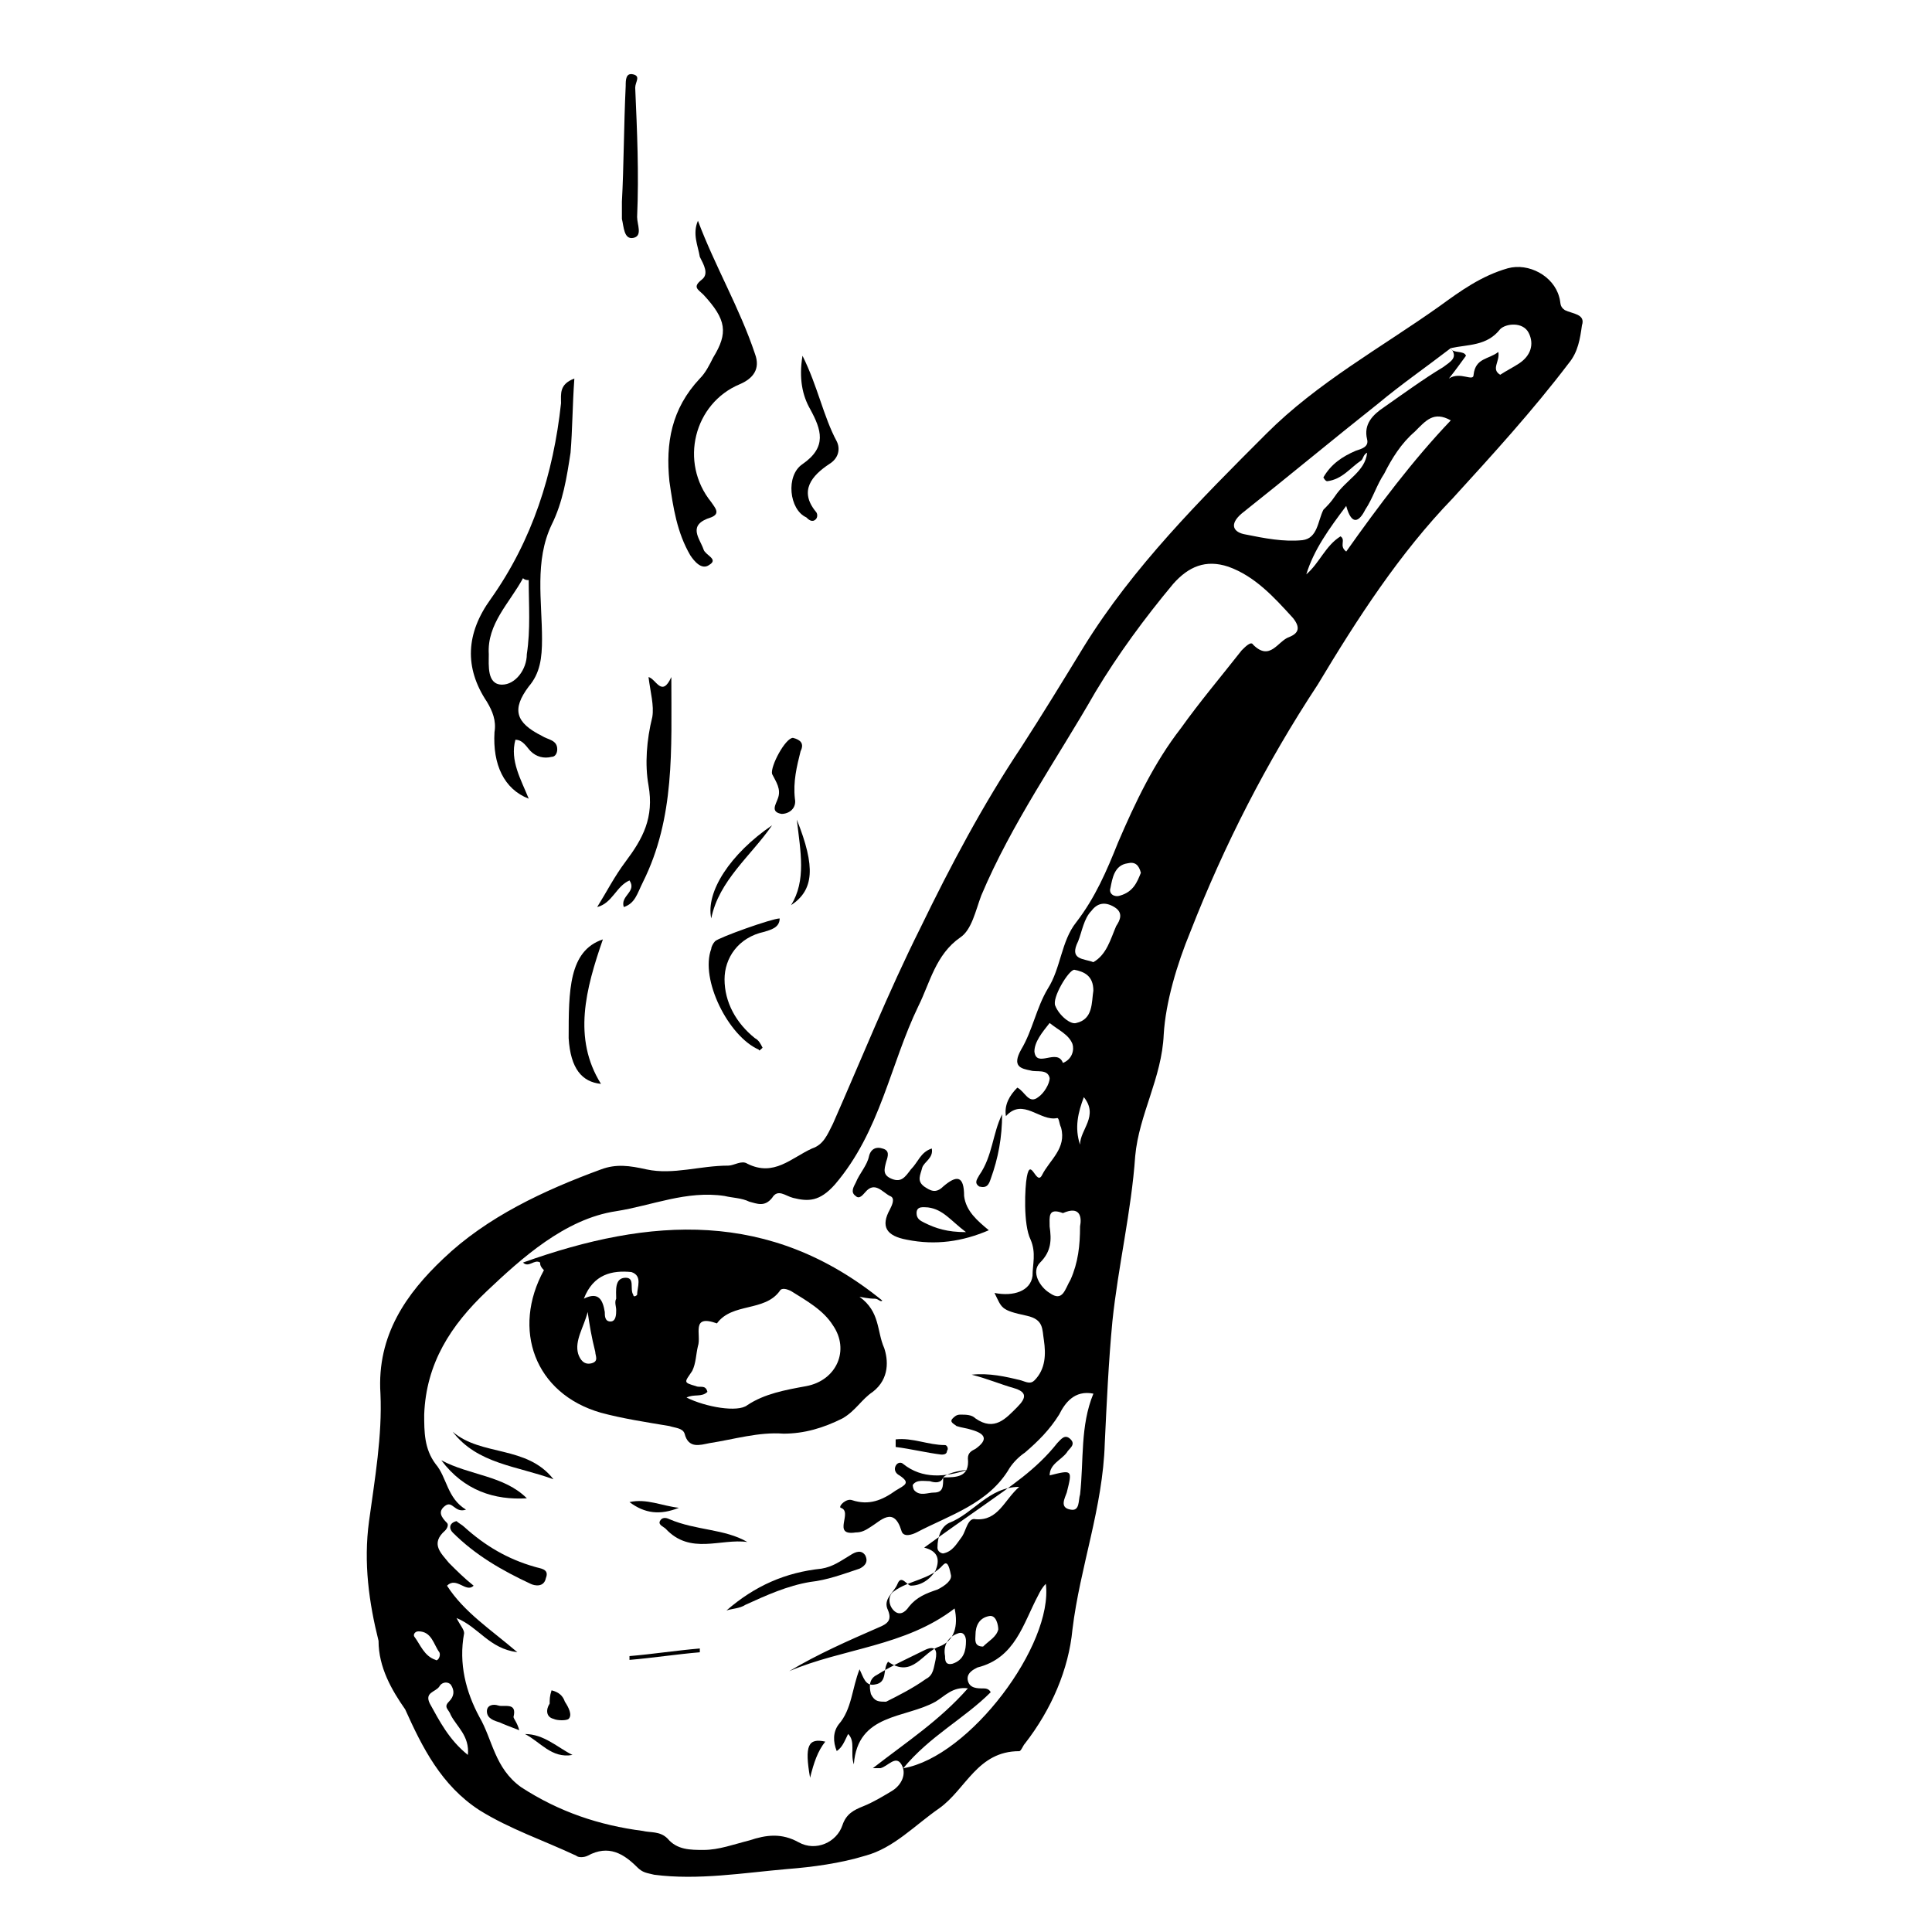
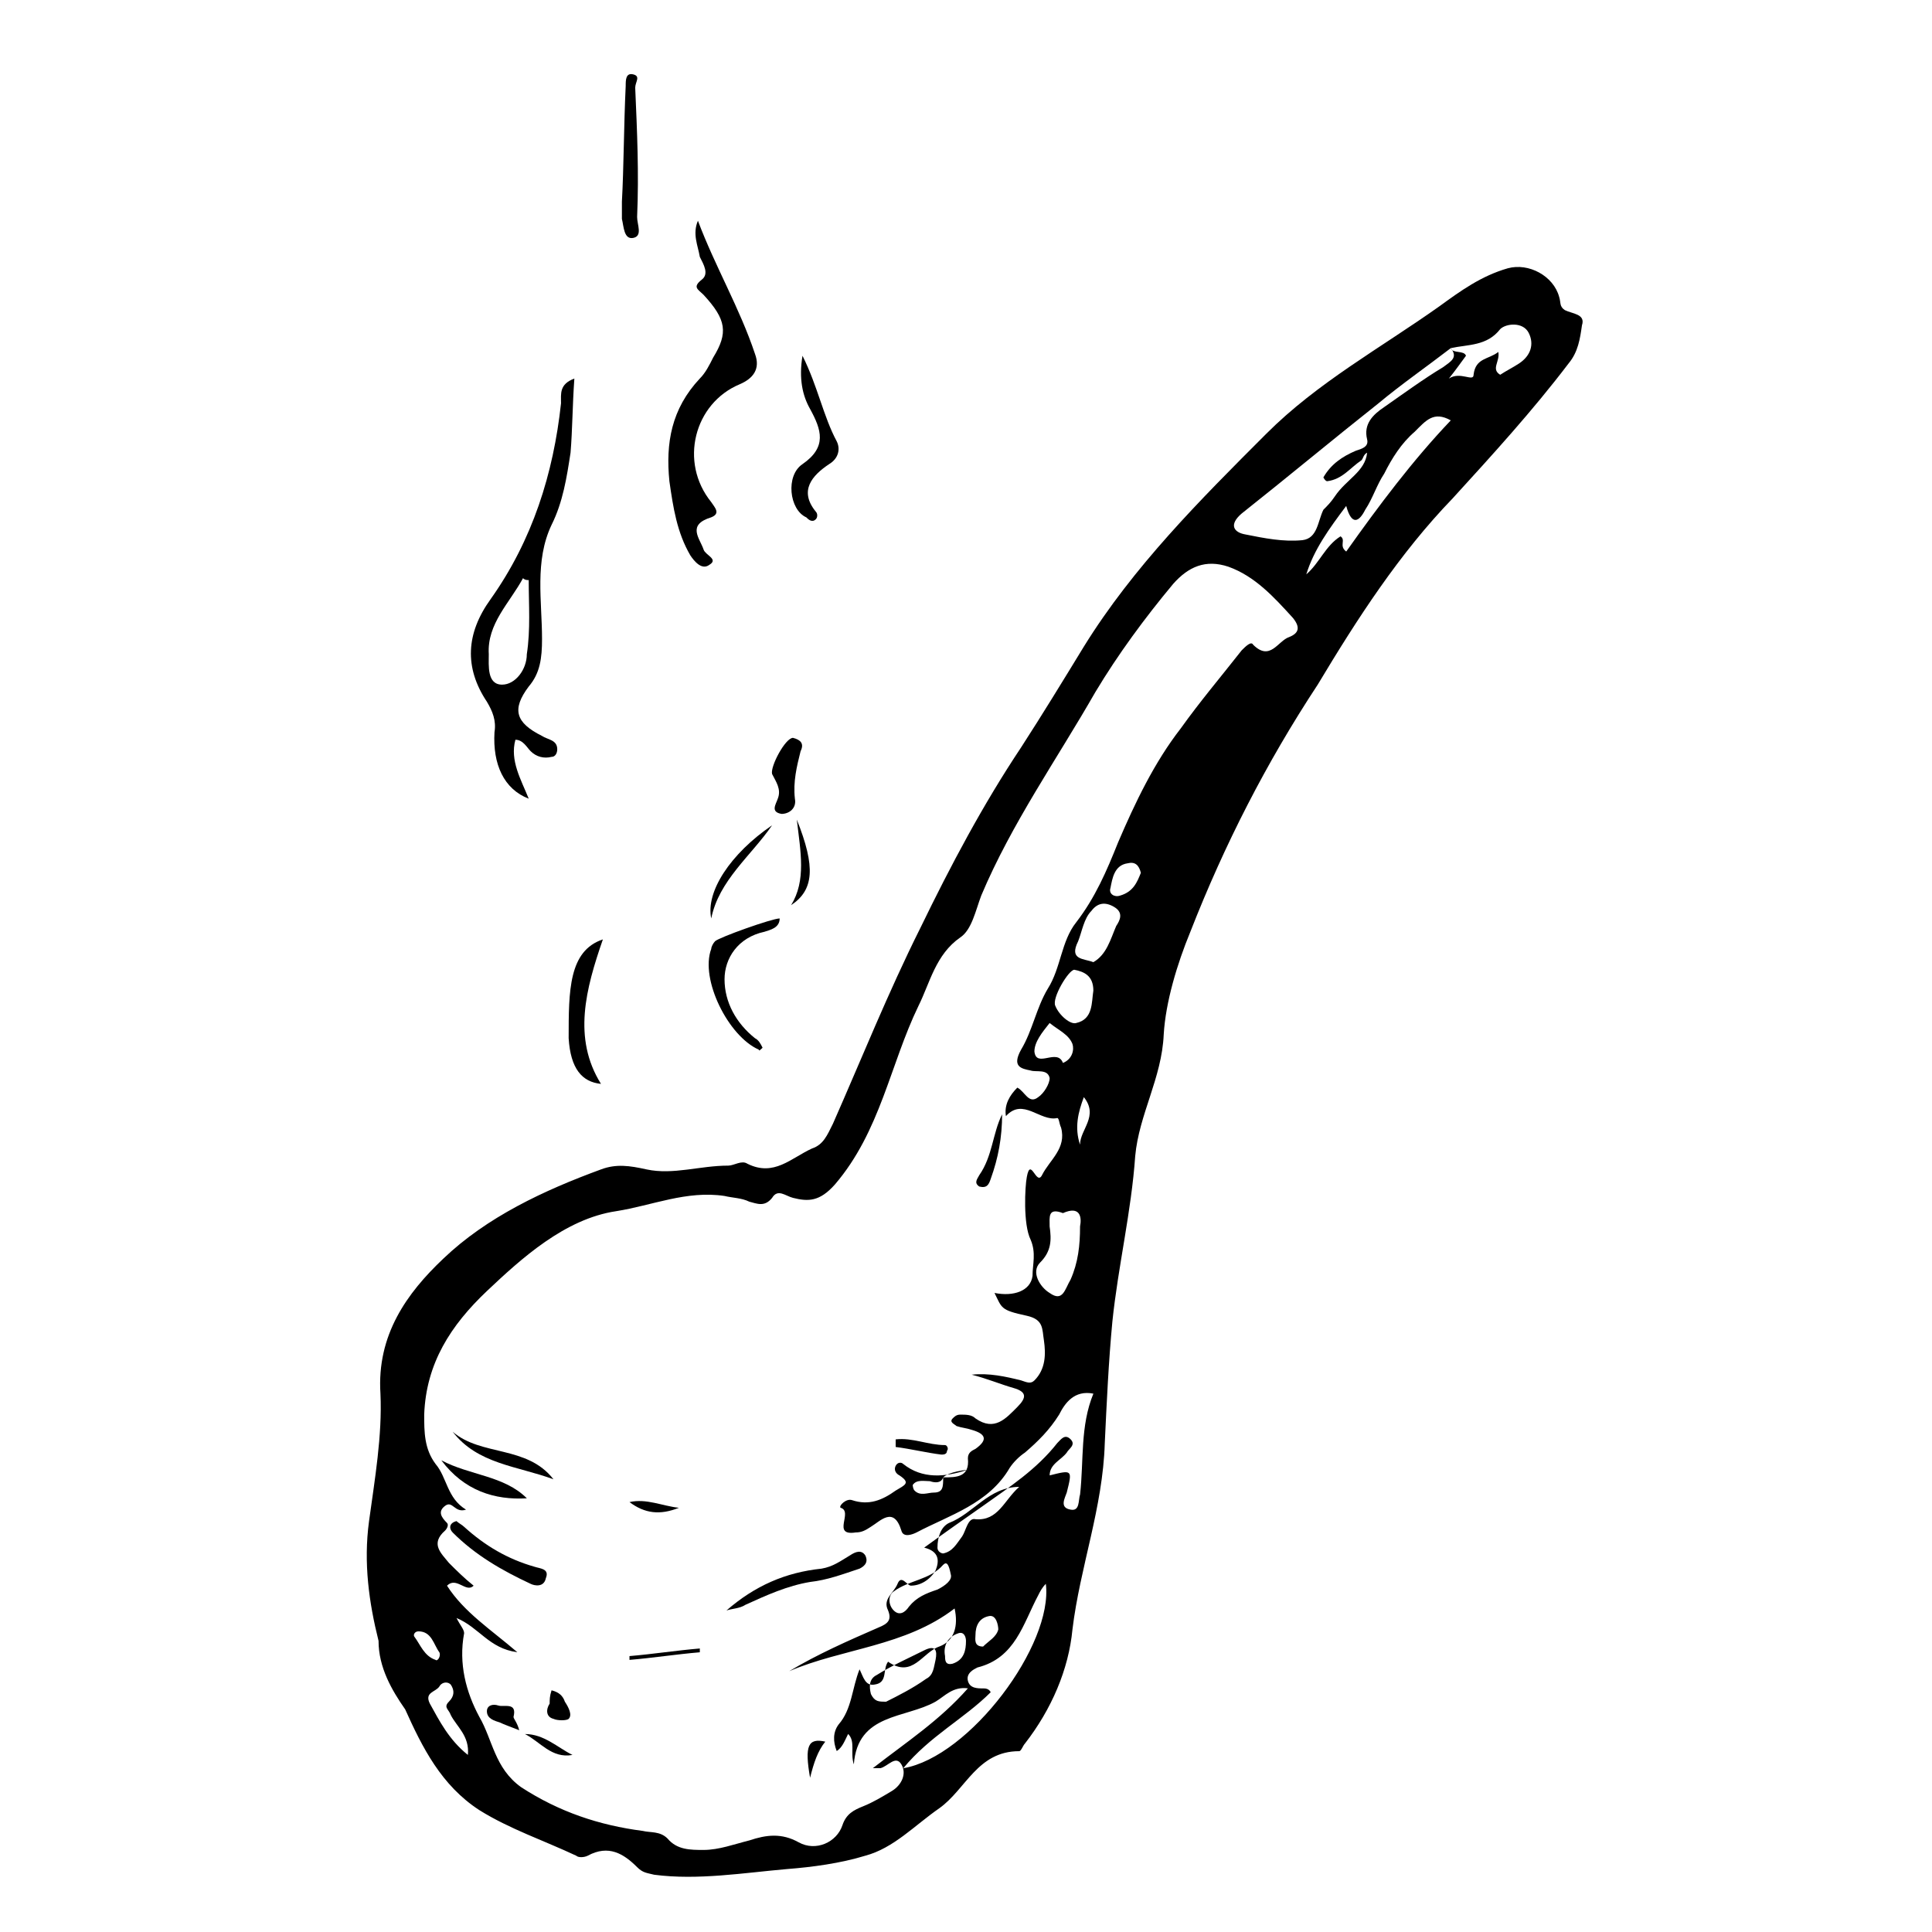
<svg xmlns="http://www.w3.org/2000/svg" fill="#000000" width="800px" height="800px" version="1.1" viewBox="144 144 512 512">
  <g>
    <path d="m244.32 578.85c-2.519-10.078-4.031-20.656-2.519-31.738s3.527-22.672 3.023-33.754c-1.008-15.617 7.055-26.703 16.625-35.77 11.586-11.082 26.703-18.137 41.816-23.68 4.031-1.512 7.559-1.008 12.09 0 7.055 1.512 14.105-1.008 21.664-1.008 1.512 0 3.527-1.512 5.039-0.504 7.055 3.527 11.586-1.512 17.129-4.031 3.023-1.008 4.031-3.527 5.543-6.551 7.559-17.129 14.609-34.762 23.176-51.891 8.062-16.625 16.625-32.746 26.703-47.863 5.543-8.566 11.082-17.633 16.625-26.703 13.098-21.16 30.73-38.793 48.367-56.426 13.602-13.602 30.23-22.672 45.848-33.754 5.543-4.031 11.082-8.062 18.137-10.078 5.543-1.512 12.09 2.016 13.602 7.559 0.504 1.512 0 2.519 1.512 3.527 2.016 1.008 5.543 1.008 4.535 4.031-0.504 3.527-1.008 7.055-3.527 10.078-9.574 12.594-20.152 24.184-30.73 35.77-14.105 14.609-25.191 31.738-35.77 49.375-13.602 20.656-24.688 42.32-33.754 65.496-3.527 8.566-6.551 18.641-7.055 27.207-0.504 11.586-6.551 21.16-7.559 32.242-1.008 14.609-4.535 29.223-6.047 43.832-1.008 10.578-1.512 21.664-2.016 32.242-0.504 17.129-6.551 32.746-8.566 49.375-1.008 10.578-5.543 21.16-12.594 30.23-0.504 0.504-1.008 2.016-1.512 2.016-11.082 0-14.105 10.078-21.16 15.113-6.551 4.535-12.09 10.578-19.648 12.594-6.551 2.016-14.105 3.023-20.656 3.527-11.586 1.008-23.68 3.023-35.266 1.512-2.016-0.504-3.023-0.504-4.535-2.016-3.527-3.527-7.559-6.047-13.098-3.023-1.008 0.504-2.519 0.504-3.023 0-8.566-4.031-17.633-7.055-25.695-12.09-10.078-6.551-15.113-16.625-19.648-26.703-3.527-5.047-7.055-11.094-7.055-18.145zm284.15-342.59c-6.551 5.039-13.098 9.574-19.145 14.609-12.09 9.574-24.184 19.648-36.273 29.223-3.527 3.023-2.016 5.039 1.008 5.543 5.039 1.008 10.078 2.016 15.113 1.512 4.031-0.504 4.031-5.039 5.543-8.062 1.008-1.008 2.016-2.016 3.023-3.527 3.023-4.535 8.059-6.551 8.562-11.59-1.008 0.504-1.008 1.512-1.512 2.016-3.023 2.016-5.039 5.039-9.07 5.543-0.504 0-1.008-1.008-1.008-1.008 2.016-3.527 5.039-5.543 8.566-7.055 1.512-0.504 3.527-1.008 3.023-3.023-1.008-4.031 1.512-6.551 4.535-8.566 5.039-3.527 10.578-7.559 15.617-10.578 2.016-1.512 4.031-2.516 2.016-5.035 0.504 1.512 3.527 0.504 4.031 2.016-1.512 2.016-2.519 3.527-4.535 6.047 3.023-2.016 6.551 1.008 6.551-1.008 0.504-4.535 4.031-4.031 6.551-6.047 0.504 2.519-2.016 4.535 0.504 6.047 1.512-1.008 3.527-2.016 5.039-3.023 3.023-2.016 4.031-5.039 2.519-8.062-1.512-3.023-6.047-2.519-7.559-1.008-3.527 4.535-8.566 4.031-13.102 5.039zm-134.52 299.26c3.527 0 7.055 0 6.551-5.039 0-1.512 1.008-2.016 2.016-2.519 3.527-2.519 2.519-4.031-1.008-5.039-1.512-0.504-2.519-0.504-4.031-1.008-0.504-0.504-2.016-1.008-1.008-2.016 0.504-0.504 1.008-1.008 2.016-1.008 1.512 0 3.023 0 4.031 1.008 5.039 3.527 8.062 0 11.082-3.023 2.519-2.519 2.519-4.031-1.008-5.039-3.527-1.008-7.055-2.519-11.082-3.527 4.535-0.504 9.07 0.504 13.098 1.512 1.512 0.504 2.519 1.008 3.527 0 3.023-3.023 3.023-7.055 2.519-10.578-0.504-3.023 0-5.543-4.535-6.551-7.055-1.512-6.551-2.016-8.566-6.047 5.039 1.008 9.574-0.504 10.078-4.535 0-3.023 1.008-6.047-0.504-9.574-2.016-4.031-1.512-14.105-1.008-16.625 1.008-5.543 2.519 2.519 4.031-0.504 2.016-4.031 6.551-7.055 5.039-12.594-0.504-1.008-0.504-2.519-1.008-2.519-4.535 1.008-9.07-5.543-13.602-0.504-0.504-3.023 1.008-5.543 3.023-7.559 2.016 1.008 3.023 4.535 5.543 2.519 1.512-1.008 3.023-3.527 3.023-5.039-0.504-2.519-3.527-1.512-5.039-2.016-2.519-0.504-5.039-1.008-2.519-5.543 3.023-5.039 4.031-11.082 7.055-16.121 3.527-5.543 3.527-12.594 7.559-17.633 5.039-6.551 8.062-13.602 11.082-21.16 4.535-10.578 9.574-21.16 16.625-30.23 5.039-7.055 10.578-13.602 16.121-20.656 1.008-1.008 2.519-2.519 3.023-1.512 4.535 4.535 6.551-1.008 9.574-2.016 2.519-1.008 3.023-2.519 1.008-5.039-5.039-5.543-10.078-11.082-17.129-13.602-6.047-2.016-10.578 0-14.609 4.535-7.559 9.07-14.609 18.641-20.656 28.719-10.078 17.633-22.168 34.762-30.23 53.906-1.512 4.031-2.519 9.07-5.543 11.082-6.551 4.535-8.062 12.09-11.082 18.137-7.559 15.617-10.078 33.25-22.168 47.359-4.031 4.535-7.055 4.535-11.082 3.527-2.016-0.504-4.031-2.519-5.543 0-2.016 2.519-4.031 1.512-6.047 1.008-2.016-1.008-4.535-1.008-6.551-1.512-10.078-1.512-19.145 2.519-28.719 4.031-13.602 2.016-25.191 12.594-34.258 21.16-9.574 9.07-16.121 19.145-16.625 32.746 0 4.535 0 9.07 3.023 13.098 3.023 3.527 3.023 9.07 8.062 12.09-3.023 1.008-3.527-2.519-5.543-1.008-2.016 1.512-1.008 3.023 0.504 4.535 0.504 0.504 0 1.512-0.504 2.016-4.031 3.527-1.008 6.047 1.008 8.566 2.016 2.016 4.031 4.031 6.551 6.047-2.016 2.016-4.535-2.519-7.055 0 4.535 7.055 11.586 11.586 18.641 17.633-7.559-1.008-10.078-6.551-16.121-9.07 1.008 2.016 2.016 3.023 2.016 4.031-1.512 8.062 0.504 15.617 4.031 22.168 3.527 6.047 4.031 13.602 11.082 18.641 10.078 6.551 20.656 10.078 32.242 11.586 2.016 0.504 4.535 0 6.551 2.016 2.519 3.023 6.047 3.023 9.574 3.023 4.031 0 8.062-1.512 12.09-2.519 4.535-1.512 8.566-2.016 13.098 0.504 4.535 2.519 10.078 0 11.586-4.535 1.008-3.023 3.023-4.031 5.543-5.039 2.519-1.008 5.039-2.519 7.559-4.031s4.031-4.535 2.519-7.055-3.527 0.504-5.543 1.008h-2.016c9.07-7.055 17.633-12.594 25.191-21.16-4.031-0.504-6.047 2.016-8.566 3.527-8.062 4.535-20.656 3.023-21.664 16.625-1.008-3.023 0.504-6.047-1.512-8.062-1.008 2.016-1.512 3.527-3.023 4.535-1.008-2.519-1.008-5.039 0.504-7.055 3.527-4.031 3.527-9.574 5.543-14.609 1.008 2.016 1.512 4.535 4.031 4.031 3.527-0.504 2.016-4.031 3.527-6.047 6.551 4.535 9.07-2.519 13.602-4.031 4.031-1.512 5.039-5.543 4.031-10.078-13.098 10.078-29.727 10.578-43.832 16.625 7.559-4.535 15.617-8.062 23.68-11.586 2.519-1.008 3.527-2.016 2.519-4.535-1.512-3.023 1.512-4.535 2.519-7.055 1.008-2.519 2.519 0.504 3.527 0.504 2.519 0 5.039-1.512 6.551-4.031 1.008-2.519 1.008-5.039-3.023-6.047 5.543-4.031 10.578-7.559 15.617-11.082 7.055-5.039 14.105-9.574 19.648-16.625 1.008-1.008 2.016-2.519 3.527-1.008 1.512 1.512-0.504 2.519-1.008 3.527-1.512 2.016-4.535 3.023-4.535 6.047 6.047-1.512 6.047-1.512 4.535 4.535-0.504 1.512-2.016 4.031 1.008 4.535 2.519 0.504 2.016-2.519 2.519-4.031 1.008-9.07 0-18.137 3.527-26.703-5.039-1.008-7.559 2.519-9.07 5.543-2.519 4.031-5.543 7.055-9.07 10.078-1.512 1.008-3.023 2.519-4.031 4.031-5.543 9.574-16.121 12.594-24.688 17.129-1.008 0.504-3.527 1.512-4.031-0.504-2.016-6.551-5.543-2.519-8.062-1.008-1.512 1.008-2.519 1.512-4.031 1.512-6.551 1.008-0.504-5.543-4.031-6.551-0.504-0.504 1.512-2.519 3.023-2.016 4.535 1.512 8.062 0 11.586-2.519 2.519-1.512 4.031-2.016 1.008-4.031-1.008-0.504-1.512-1.512-1.008-2.519 0.504-1.008 1.512-1.008 2.016-0.504 5.039 4.031 11.082 3.527 17.129 1.512-4.531 0.523-6.043 1.531-6.547 2.035-0.504 1.512-2.016 1.512-3.527 1.008-1.512 0-3.527-0.504-4.535 1.008 0 0 0 1.008 0.504 1.512 1.512 1.512 3.527 0.504 5.039 0.504 2.519 0 2.519-1.512 2.519-4.031zm27.207 28.215c-1.008 1.008-1.512 2.016-2.016 3.023-4.031 7.559-6.047 16.625-16.121 19.145-1.008 0.504-3.023 1.512-2.519 3.527s2.519 2.016 4.031 2.016c0.504 0 1.512 0 2.016 1.008-7.055 7.055-16.121 11.586-23.176 20.152 17.633-3.027 39.797-32.75 37.785-48.871zm79.602-285.66c-4.535 6.047-8.566 11.586-10.578 18.137 3.527-3.023 5.039-7.559 9.07-10.078 1.512 1.008-0.504 2.519 1.512 4.031 8.566-12.09 17.633-24.184 27.711-34.762-4.535-2.519-6.551 0-9.574 3.023-3.527 3.023-6.047 7.055-8.062 11.082-2.016 3.023-3.023 6.551-5.039 9.574-1.516 3.019-3.527 4.531-5.039-1.008zm-75.07 187.41c-4.031-1.512-3.527 1.008-3.527 3.527 0.504 3.527 0.504 6.551-2.519 9.574-2.519 2.519 0 6.551 2.519 8.062 3.527 2.519 4.031-1.008 5.543-3.527 2.016-4.535 2.519-9.07 2.519-14.105 0.504-2.523 0-5.547-4.535-3.531zm-46.852 129.48c3.023-1.512 7.055-3.527 10.578-6.047 2.016-1.008 2.016-3.023 2.519-5.039 0.504-2.519 0-4.031-3.023-2.519-4.031 2.016-8.566 4.031-12.594 6.551-2.016 1.008-2.016 3.023-1.512 5.039 1.008 2.016 2.016 2.016 4.031 2.016zm54.914-195.98c3.527-2.016 4.535-6.047 6.047-9.574 1.008-1.512 2.016-3.527-0.504-5.039-2.519-1.512-4.535-1.008-6.047 1.008-2.016 2.016-2.519 5.543-3.527 8.062-2.519 5.039 1.512 4.535 4.031 5.543zm0 7.555c0-4.031-2.519-5.039-5.039-5.543-1.512 0-6.047 7.559-5.039 9.574 1.008 2.519 4.031 5.039 5.543 4.535 4.535-1.008 4.031-5.543 4.535-8.566zm-19.648 131.5c-8.062 0-12.09 7.055-18.641 9.574-2.016 1.008-3.023 3.527-3.023 6.551 0 1.008 1.008 1.512 1.512 1.512 2.519-0.504 3.527-2.519 5.039-4.535 1.008-1.512 1.512-5.039 3.527-4.535 6.043 0.5 7.555-5.039 11.586-8.566zm-146.11 71.035c0.504-5.039-3.023-7.559-4.535-10.578-0.504-1.512-2.016-2.016-0.504-3.527 1.512-1.512 1.512-3.023 0.504-4.535-1.008-1.008-2.519-0.504-3.023 0.504-1.008 1.512-4.031 1.512-2.519 4.535 2.519 4.535 5.039 9.574 10.078 13.602zm127.97-47.859c-0.504-2.519-1.008-3.527-2.016-2.519-3.527 4.031-9.07 4.031-13.098 7.055-1.512 1.008-1.512 3.527 0 5.039s3.023 0.504 4.031-1.008c2.016-2.519 4.535-3.527 7.559-4.535 2.012-1.008 4.027-2.519 3.523-4.031zm26.199-146.11c-2.016 2.519-4.031 5.039-4.031 7.559 0.504 4.535 6.047-1.008 7.559 3.023 2.519-1.008 3.023-3.527 2.519-5.039-1.012-2.519-3.531-3.527-6.047-5.543zm24.18-39.801c-0.504-2.016-1.512-3.023-3.527-2.519-3.527 0.504-4.031 4.031-4.535 6.551-0.504 1.512 1.008 2.519 2.519 2.016 3.527-1.008 4.535-3.527 5.543-6.047zm-46.348 203.54c0-1.008-0.504-2.519-2.016-2.016-3.023 1.008-4.031 3.527-3.527 6.047 0 1.008 0 2.519 2.016 2.016 3.023-1.008 3.527-3.527 3.527-6.047zm4.531 1.512c1.512-1.512 3.527-2.519 4.031-4.535 0-1.008-0.504-4.031-2.519-3.527-2.519 0.504-3.527 2.519-3.527 5.039 0 1.008-0.5 3.023 2.016 3.023zm25.695-133.01c0-4.031 5.039-7.559 1.008-12.594-1.512 4.031-2.519 8.062-1.008 12.594zm-169.79 134.52c-1.508-2.016-2.012-5.543-5.539-5.543-1.008 0-1.512 1.008-1.008 1.512 1.512 2.016 2.519 5.039 5.543 6.047 0.504 0.504 1.508-1.008 1.004-2.016z" />
    <path d="m296.21 244.32c-0.504 7.055-0.504 13.602-1.008 19.648-1.008 6.551-2.016 13.098-5.039 19.145-4.535 9.574-2.519 20.152-2.519 30.23 0 5.039-0.504 9.07-3.527 12.594-4.535 6.047-3.527 9.574 3.527 13.098 1.512 1.008 4.031 1.008 4.031 3.527 0 1.008-0.504 2.016-1.512 2.016-2.016 0.504-4.031 0-5.543-1.512-1.008-1.008-2.016-3.023-4.031-3.023-1.512 5.543 1.512 10.578 3.527 15.617-6.551-2.519-9.574-9.07-9.07-17.633 0.504-3.023-0.504-5.543-2.016-8.062-6.047-9.07-5.543-18.137 1.008-27.207 11.082-15.617 16.625-33.25 18.641-51.891 0.004-2.516-0.5-5.035 3.531-6.547zm-12.094 53.406c-0.504 0-1.008 0-1.512-0.504-3.527 6.551-9.574 12.09-9.07 20.152 0 3.023-0.504 8.062 3.527 8.062 3.527 0 6.551-4.031 6.551-8.062 1.008-6.551 0.504-13.102 0.504-19.648z" />
    <path d="m328.96 202.5c4.535 12.09 11.082 23.176 15.113 35.266 1.512 4.031-0.504 6.551-4.031 8.062-12.09 5.039-16.121 20.656-7.559 31.234 1.008 1.512 2.519 3.023 0 4.031-6.551 2.016-3.023 5.543-2.016 8.566 0.504 1.512 4.031 2.519 1.512 4.031-2.016 1.512-4.031-1.008-5.039-2.519-3.527-6.047-4.535-12.594-5.543-19.648-1.008-10.078 0.504-19.145 8.062-27.207 1.512-1.512 2.519-3.527 3.527-5.543 4.031-6.551 3.527-10.078-2.519-16.625-1.512-1.512-3.023-2.016-0.504-4.031 2.016-1.512 0.504-4.031-0.504-6.047-0.5-3.019-2.012-6.043-0.5-9.57z" />
-     <path d="m309.31 384.38c-1.008-3.023 3.527-4.031 1.512-7.055-3.527 1.512-4.535 6.047-8.566 7.055 2.519-4.031 4.535-8.062 7.559-12.09 4.535-6.047 7.559-11.586 6.047-20.152-1.008-5.543-0.504-12.09 1.008-18.137 0.504-3.023-0.504-6.551-1.008-10.578 2.016 0.504 3.527 5.543 6.047 0 0 19.145 1.008 37.281-7.559 54.41-1.512 3.023-2.016 5.539-5.039 6.547z" />
+     <path d="m309.31 384.38z" />
    <path d="m356.67 238.28c4.031 8.062 5.543 16.121 9.07 22.672 1.008 2.016 0.504 4.535-2.016 6.047-4.535 3.023-8.062 7.055-3.527 12.594 0.504 0.504 0.504 1.512 0 2.016-1.008 1.008-2.016 0-2.519-0.504-4.535-2.016-5.543-11.082-1.008-14.105 6.551-4.535 5.039-9.07 2.016-14.609-2.016-3.531-3.023-8.066-2.016-14.109z" />
    <path d="m308.81 197.47c0.504-9.07 0.504-20.152 1.008-30.73 0-1.512 0-3.527 2.016-3.023s0.504 2.016 0.504 3.527c0.504 11.586 1.008 22.672 0.504 34.258 0 2.016 1.512 5.039-1.008 5.543-2.519 0.504-2.519-3.023-3.023-5.039v-4.535z" />
    <path d="m350.62 387.4c0 2.519-2.519 3.023-4.031 3.527-7.055 1.512-10.578 7.055-10.578 12.594 0 6.047 3.023 11.586 8.062 15.617 1.008 0.504 1.512 1.512 2.016 2.519-0.504 0.504-1.008 1.008-1.008 0.504-8.062-3.527-15.617-18.641-12.594-26.703 0-0.504 0.504-1.512 1.008-2.016 1.004-1.004 15.109-6.043 17.125-6.043z" />
    <path d="m303.77 392.95c-4.535 13.098-8.062 26.199-0.504 38.289-5.039-0.504-8.062-4.031-8.566-12.09 0.004-12.598 0.004-23.176 9.07-26.199z" />
    <path d="m354.15 339.54c2.016 0.504 3.023 1.512 2.016 3.527-1.008 4.031-2.016 8.062-1.512 12.594 0.504 2.519-1.512 4.031-3.527 4.031-3.023-0.504-1.512-2.519-1.008-4.031 1.008-2.519-0.504-4.535-1.512-6.551-0.504-2.016 3.527-9.57 5.543-9.57z" />
    <path d="m348.61 362.71c-5.543 8.062-14.105 14.609-16.121 24.688-1.512-7.051 5.039-17.129 16.121-24.688z" />
    <path d="m353.65 383.88c4.031-6.551 2.519-14.105 1.512-22.672 5.039 12.598 4.535 18.645-1.512 22.672z" />
-     <path d="m287.14 478.59c-1.512-1.008-3.023 1.512-4.535 0 33.754-12.09 65.496-14.105 95.219 10.078-0.504 0.504-1.008-0.504-2.016-0.504-0.504 0-1.512 0-4.031-0.504 5.543 4.031 4.535 9.07 6.551 13.602 1.008 3.023 1.512 8.062-3.023 11.586-3.023 2.016-4.535 5.039-8.062 7.055-5.039 2.519-10.078 4.031-15.617 4.031-6.551-0.504-13.098 1.512-19.648 2.519-2.519 0.504-5.543 1.512-6.551-2.519-0.504-1.512-2.519-1.512-4.031-2.016-6.047-1.008-12.594-2.016-18.137-3.527-17.633-5.039-23.68-22.168-15.113-37.785-1.004-1.008-1.004-1.512-1.004-2.016zm38.793 35.77c5.039 2.519 13.602 4.031 16.121 2.016 4.535-3.023 10.078-4.031 15.617-5.039 8.062-1.512 11.586-9.574 7.055-16.121-2.519-4.031-7.055-6.551-11.082-9.07-1.008-0.504-2.519-1.008-3.023 0-4.031 5.543-12.594 3.023-16.625 8.566-7.055-2.519-4.031 3.023-5.039 6.047-0.504 2.016-0.504 4.535-1.512 6.551-2.016 3.023-2.519 3.023 1.008 4.031 1.008 0.504 2.519-0.504 3.023 1.512-1.512 1.508-3.527 0.5-5.543 1.508zm-27.203-26.199c4.031-2.016 5.039 0.504 5.543 3.527 0 1.008 0 2.519 1.512 2.519 1.512 0 1.512-2.016 1.512-3.023s-0.504-2.016 0-3.023c0-2.016-0.504-5.543 2.519-5.543 2.519 0 1.008 3.023 2.016 4.535 0 0.504 0.504 0.504 1.008 0 0-2.016 1.512-5.039-1.512-6.047-5.043-0.5-10.082 0.508-12.598 7.055zm1.008 3.527c-1.008 4.031-3.527 7.559-2.519 11.082 0.504 1.512 1.512 3.023 3.527 2.519 2.016-0.504 1.008-2.016 1.008-3.023-1.012-4.027-1.512-7.051-2.016-10.578z" />
-     <path d="m390.93 448.36c0.504 2.519-2.016 3.527-2.519 5.039-0.504 2.016-1.512 3.527 0.504 5.039 1.512 1.008 3.023 2.016 5.039 0 3.527-3.023 5.543-3.023 5.543 2.519 0.504 4.031 3.527 6.551 6.551 9.07-7.055 3.023-14.105 4.031-21.664 2.519-5.543-1.008-7.055-3.527-4.535-8.062 0.504-1.008 1.512-3.023 0-3.527-2.016-1.008-4.031-4.031-6.551-1.008-0.504 0.504-1.512 2.016-2.519 1.008-1.512-1.008-0.504-2.519 0-3.527 1.008-2.519 3.023-4.535 3.527-7.055 0.504-2.016 2.016-2.519 3.527-2.016 2.016 0.504 1.512 2.016 1.008 3.527-0.504 2.016-1.008 3.527 1.512 4.535 2.519 1.008 3.527-0.504 5.039-2.519 2.012-2.016 2.516-4.535 5.539-5.543zm9.07 22.168c-4.031-3.023-6.047-6.047-10.078-6.551-1.008 0-3.023-0.504-3.023 1.512 0 1.512 1.008 2.016 2.016 2.519 3.023 1.512 6.047 2.519 11.086 2.519z" />
    <path d="m336.52 570.79c7.559-6.551 15.617-10.078 25.191-11.082 3.023-0.504 5.039-2.016 7.559-3.527 1.512-1.008 3.023-1.512 4.031 0 1.008 2.016-0.504 3.023-1.512 3.527-4.535 1.512-8.566 3.023-13.098 3.527-6.047 1.008-11.586 3.527-17.129 6.047-1.516 1.004-3.531 1.004-5.043 1.508z" />
    <path d="m264.98 547.11c0.504 0.504 1.512 1.008 2.016 1.512 5.543 5.039 11.586 8.566 18.641 10.578 1.512 0.504 4.031 0.504 3.023 3.023-0.504 2.519-3.023 2.016-4.031 1.512-7.559-3.527-14.609-7.559-20.656-13.602-1.008-1.008-1.008-2.519 1.008-3.023z" />
    <path d="m260.95 530.99c7.559 4.031 16.625 4.031 22.672 10.078-8.562 0.504-16.625-2.016-22.672-10.078z" />
    <path d="m263.97 523.43c7.559 6.551 19.648 3.527 26.703 12.594-9.574-3.527-20.152-4.031-26.703-12.594z" />
-     <path d="m342.06 552.65c-7.055-1.008-15.113 3.527-21.664-3.527-0.504-0.504-2.016-1.008-1.512-2.016 0.504-1.008 1.512-1.008 2.519-0.504 7.055 3.023 14.613 2.519 20.656 6.047z" />
    <path d="m409.57 439.3c0 6.047-1.008 11.586-3.023 17.129-0.504 1.512-1.008 2.519-3.023 2.016-1.512-1.008-0.504-2.016 0-3.023 3.527-5.039 3.527-11.086 6.047-16.121z" />
    <path d="m290.17 591.95c2.016 0.504 3.023 1.512 3.527 3.023 1.008 1.512 2.016 3.527 1.008 4.535-0.504 0.504-3.023 0.504-4.031 0-2.016-0.504-2.016-2.519-1.008-4.031 0-1.008 0-2.016 0.504-3.527z" />
    <path d="m281.6 602.53c-2.519-1.008-4.031-1.512-5.039-2.016-1.512-0.504-3.527-1.008-3.527-3.023 0-1.512 1.512-2.016 3.023-1.512 1.512 0.504 5.039-1.008 4.031 3.023 0.004 0.504 1.008 1.512 1.512 3.527z" />
    <path d="m310.82 542.07c4.535-1.008 8.566 1.008 13.098 1.512-5.035 2.012-9.066 1.508-13.098-1.512z" />
    <path d="m381.36 525.45c4.535-0.504 8.566 1.512 13.098 1.512 0.504 0 1.008 1.008 0.504 1.512 0 1.008-1.008 1.008-1.512 1.008-4.031-0.504-8.062-1.512-12.09-2.016v-2.016z" />
    <path d="m310.82 582.88c6.047-0.504 12.594-1.512 18.641-2.016v1.008c-6.047 0.504-12.594 1.512-18.641 2.016v-1.008z" />
    <path d="m295.71 609.08c-5.543 1.008-8.566-3.527-12.594-5.543 5.035 0.004 8.562 3.527 12.594 5.543z" />
    <path d="m362.71 605.55c-2.016 2.519-3.023 5.543-4.031 9.574-1.508-8.57-0.5-10.582 4.031-9.574v0z" />
  </g>
</svg>